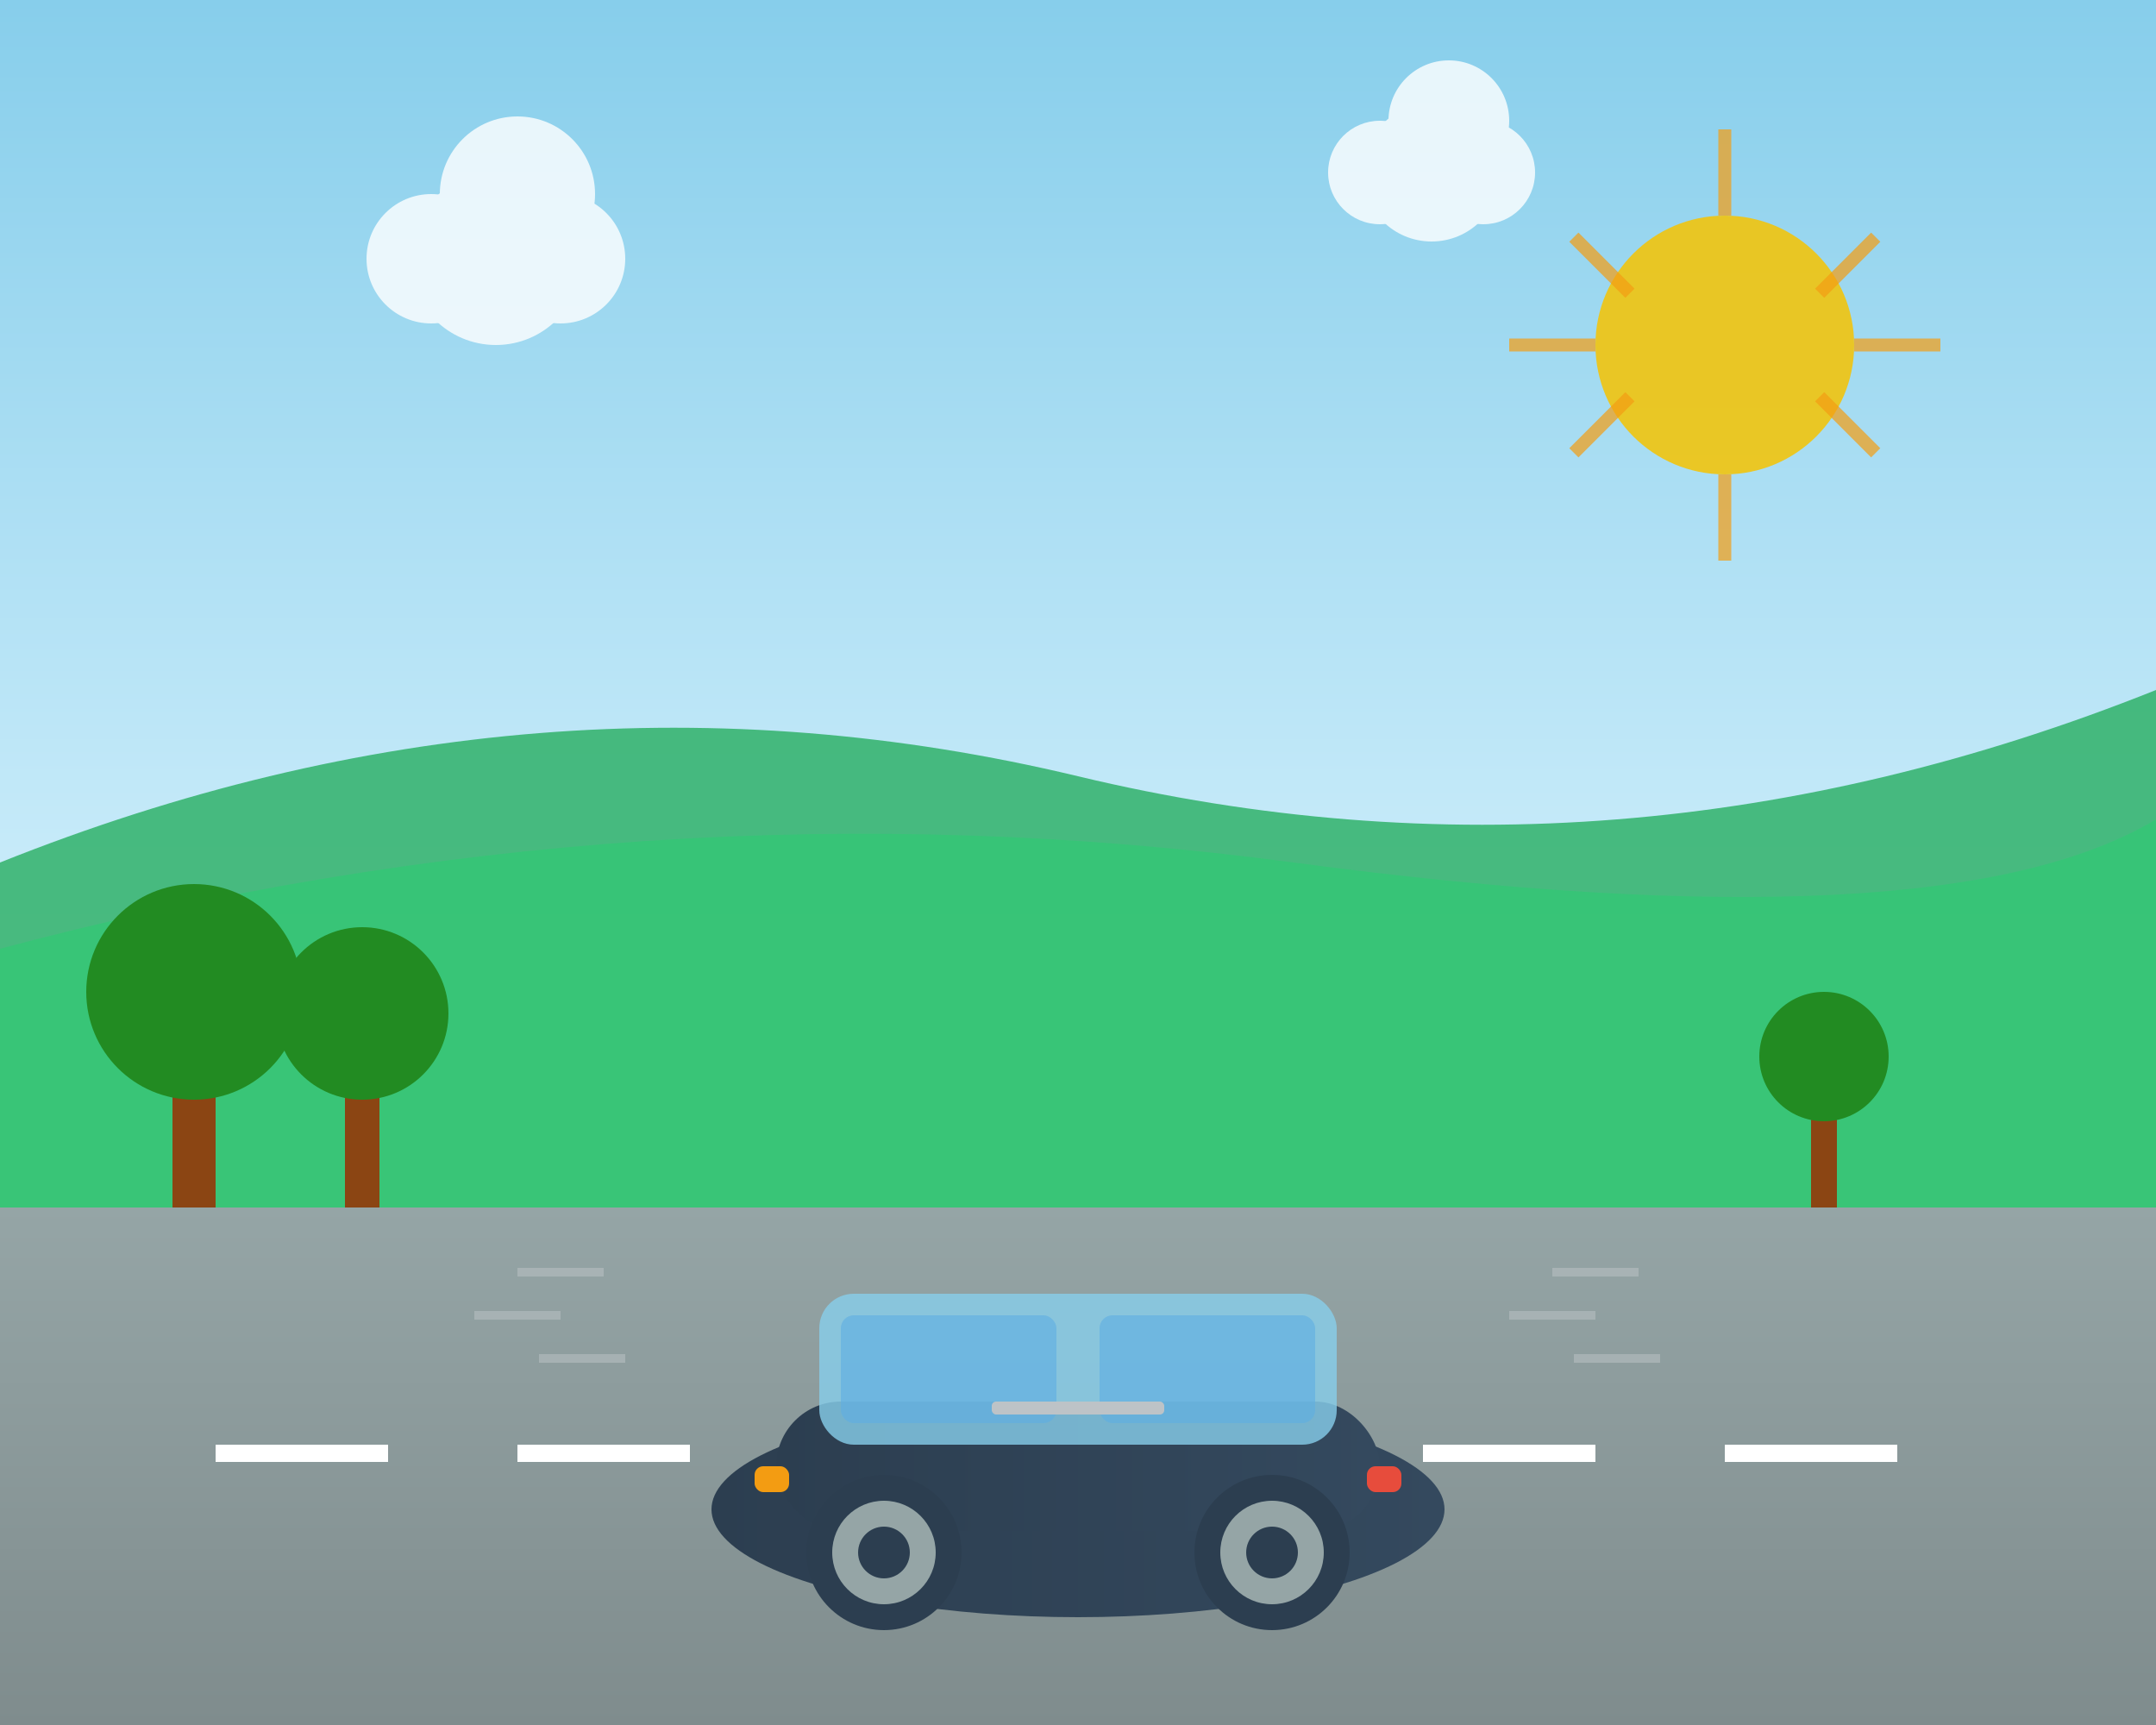
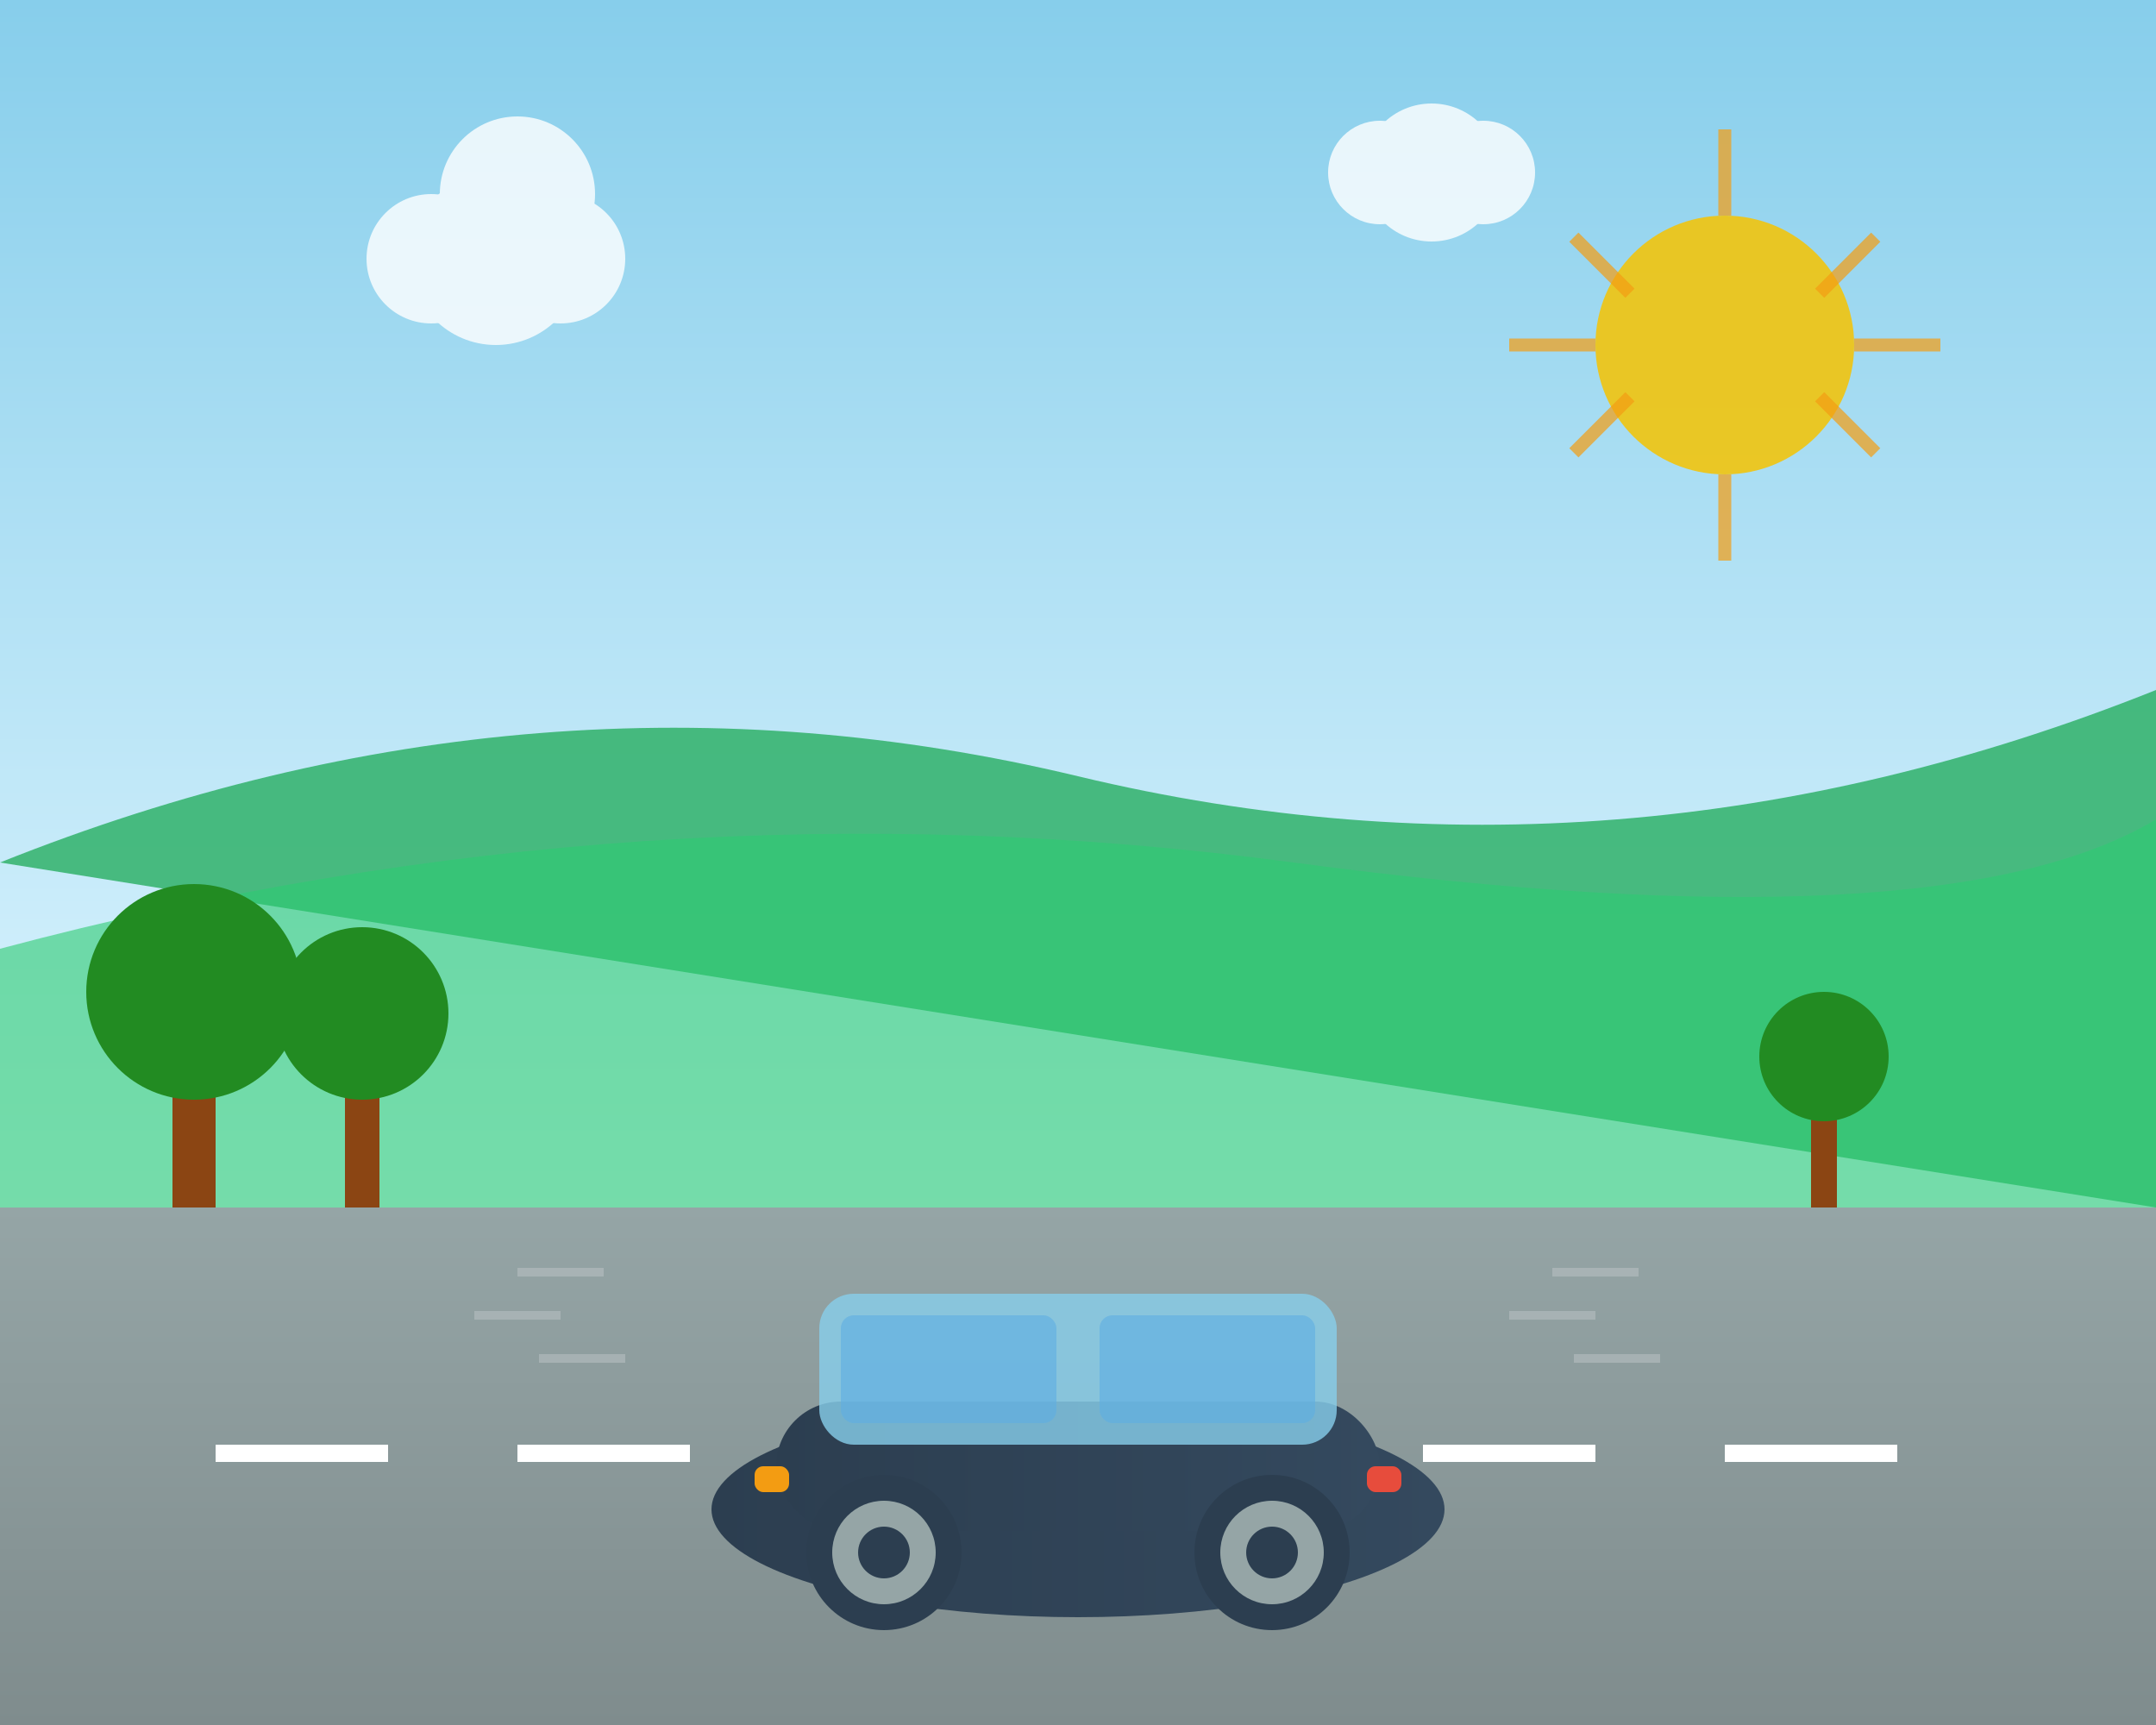
<svg xmlns="http://www.w3.org/2000/svg" width="500" height="400" viewBox="0 0 500 400">
  <rect x="0" y="0" width="500" height="400" fill="#333333" stroke="none" />
  <defs>
    <linearGradient id="skyGradient" x1="0%" y1="0%" x2="0%" y2="100%">
      <stop offset="0%" style="stop-color:#87CEEB;stop-opacity:1" />
      <stop offset="100%" style="stop-color:#E0F6FF;stop-opacity:1" />
    </linearGradient>
    <linearGradient id="carGradient" x1="0%" y1="0%" x2="100%" y2="0%">
      <stop offset="0%" style="stop-color:#2C3E50;stop-opacity:1" />
      <stop offset="100%" style="stop-color:#34495E;stop-opacity:1" />
    </linearGradient>
    <linearGradient id="roadGradient" x1="0%" y1="0%" x2="0%" y2="100%">
      <stop offset="0%" style="stop-color:#95A5A6;stop-opacity:1" />
      <stop offset="100%" style="stop-color:#7F8C8D;stop-opacity:1" />
    </linearGradient>
  </defs>
  <rect width="500" height="280" fill="url(#skyGradient)" />
-   <path d="M0 200 Q125 150 250 180 T500 160 L500 280 L0 280 Z" fill="#27AE60" opacity="0.8" />
+   <path d="M0 200 Q125 150 250 180 T500 160 L500 280 Z" fill="#27AE60" opacity="0.8" />
  <path d="M0 220 Q150 180 300 200 T500 190 L500 280 L0 280 Z" fill="#2ECC71" opacity="0.6" />
  <rect x="0" y="280" width="500" height="120" fill="url(#roadGradient)" />
  <rect x="50" y="335" width="40" height="4" fill="#FFF" />
  <rect x="120" y="335" width="40" height="4" fill="#FFF" />
  <rect x="190" y="335" width="40" height="4" fill="#FFF" />
  <rect x="260" y="335" width="40" height="4" fill="#FFF" />
  <rect x="330" y="335" width="40" height="4" fill="#FFF" />
  <rect x="400" y="335" width="40" height="4" fill="#FFF" />
  <ellipse cx="250" cy="350" rx="85" ry="25" fill="url(#carGradient)" />
  <rect x="180" y="325" width="140" height="30" rx="15" fill="url(#carGradient)" />
  <rect x="190" y="300" width="120" height="35" rx="8" fill="#87CEEB" opacity="0.8" />
  <rect x="195" y="305" width="50" height="25" rx="3" fill="#5DADE2" opacity="0.6" />
  <rect x="255" y="305" width="50" height="25" rx="3" fill="#5DADE2" opacity="0.6" />
  <circle cx="205" cy="360" r="18" fill="#2C3E50" />
  <circle cx="295" cy="360" r="18" fill="#2C3E50" />
  <circle cx="205" cy="360" r="12" fill="#95A5A6" />
  <circle cx="295" cy="360" r="12" fill="#95A5A6" />
  <circle cx="205" cy="360" r="6" fill="#2C3E50" />
  <circle cx="295" cy="360" r="6" fill="#2C3E50" />
  <rect x="175" y="340" width="8" height="6" rx="2" fill="#F39C12" />
  <rect x="317" y="340" width="8" height="6" rx="2" fill="#E74C3C" />
-   <rect x="230" y="325" width="40" height="3" rx="1" fill="#BDC3C7" />
  <circle cx="400" cy="80" r="30" fill="#F1C40F" opacity="0.9" />
  <g stroke="#F39C12" stroke-width="3" opacity="0.7">
    <line x1="400" y1="30" x2="400" y2="50" />
    <line x1="400" y1="110" x2="400" y2="130" />
    <line x1="350" y1="80" x2="370" y2="80" />
    <line x1="430" y1="80" x2="450" y2="80" />
    <line x1="365" y1="55" x2="378" y2="68" />
    <line x1="422" y1="92" x2="435" y2="105" />
    <line x1="365" y1="105" x2="378" y2="92" />
    <line x1="422" y1="68" x2="435" y2="55" />
  </g>
  <g fill="#FFF" opacity="0.8">
    <circle cx="100" cy="60" r="15" />
    <circle cx="115" cy="60" r="20" />
    <circle cx="130" cy="60" r="15" />
    <circle cx="120" cy="45" r="18" />
    <circle cx="320" cy="40" r="12" />
    <circle cx="332" cy="40" r="16" />
    <circle cx="344" cy="40" r="12" />
-     <circle cx="336" cy="28" r="14" />
  </g>
  <g>
    <rect x="80" y="240" width="8" height="40" fill="#8B4513" />
    <circle cx="84" cy="235" r="20" fill="#228B22" />
    <rect x="420" y="250" width="6" height="30" fill="#8B4513" />
    <circle cx="423" cy="245" r="15" fill="#228B22" />
    <rect x="40" y="235" width="10" height="45" fill="#8B4513" />
    <circle cx="45" cy="230" r="25" fill="#228B22" />
  </g>
  <g stroke="#BDC3C7" stroke-width="2" opacity="0.5">
    <line x1="120" y1="295" x2="140" y2="295" />
    <line x1="110" y1="305" x2="130" y2="305" />
    <line x1="125" y1="315" x2="145" y2="315" />
    <line x1="360" y1="295" x2="380" y2="295" />
    <line x1="350" y1="305" x2="370" y2="305" />
    <line x1="365" y1="315" x2="385" y2="315" />
  </g>
</svg>